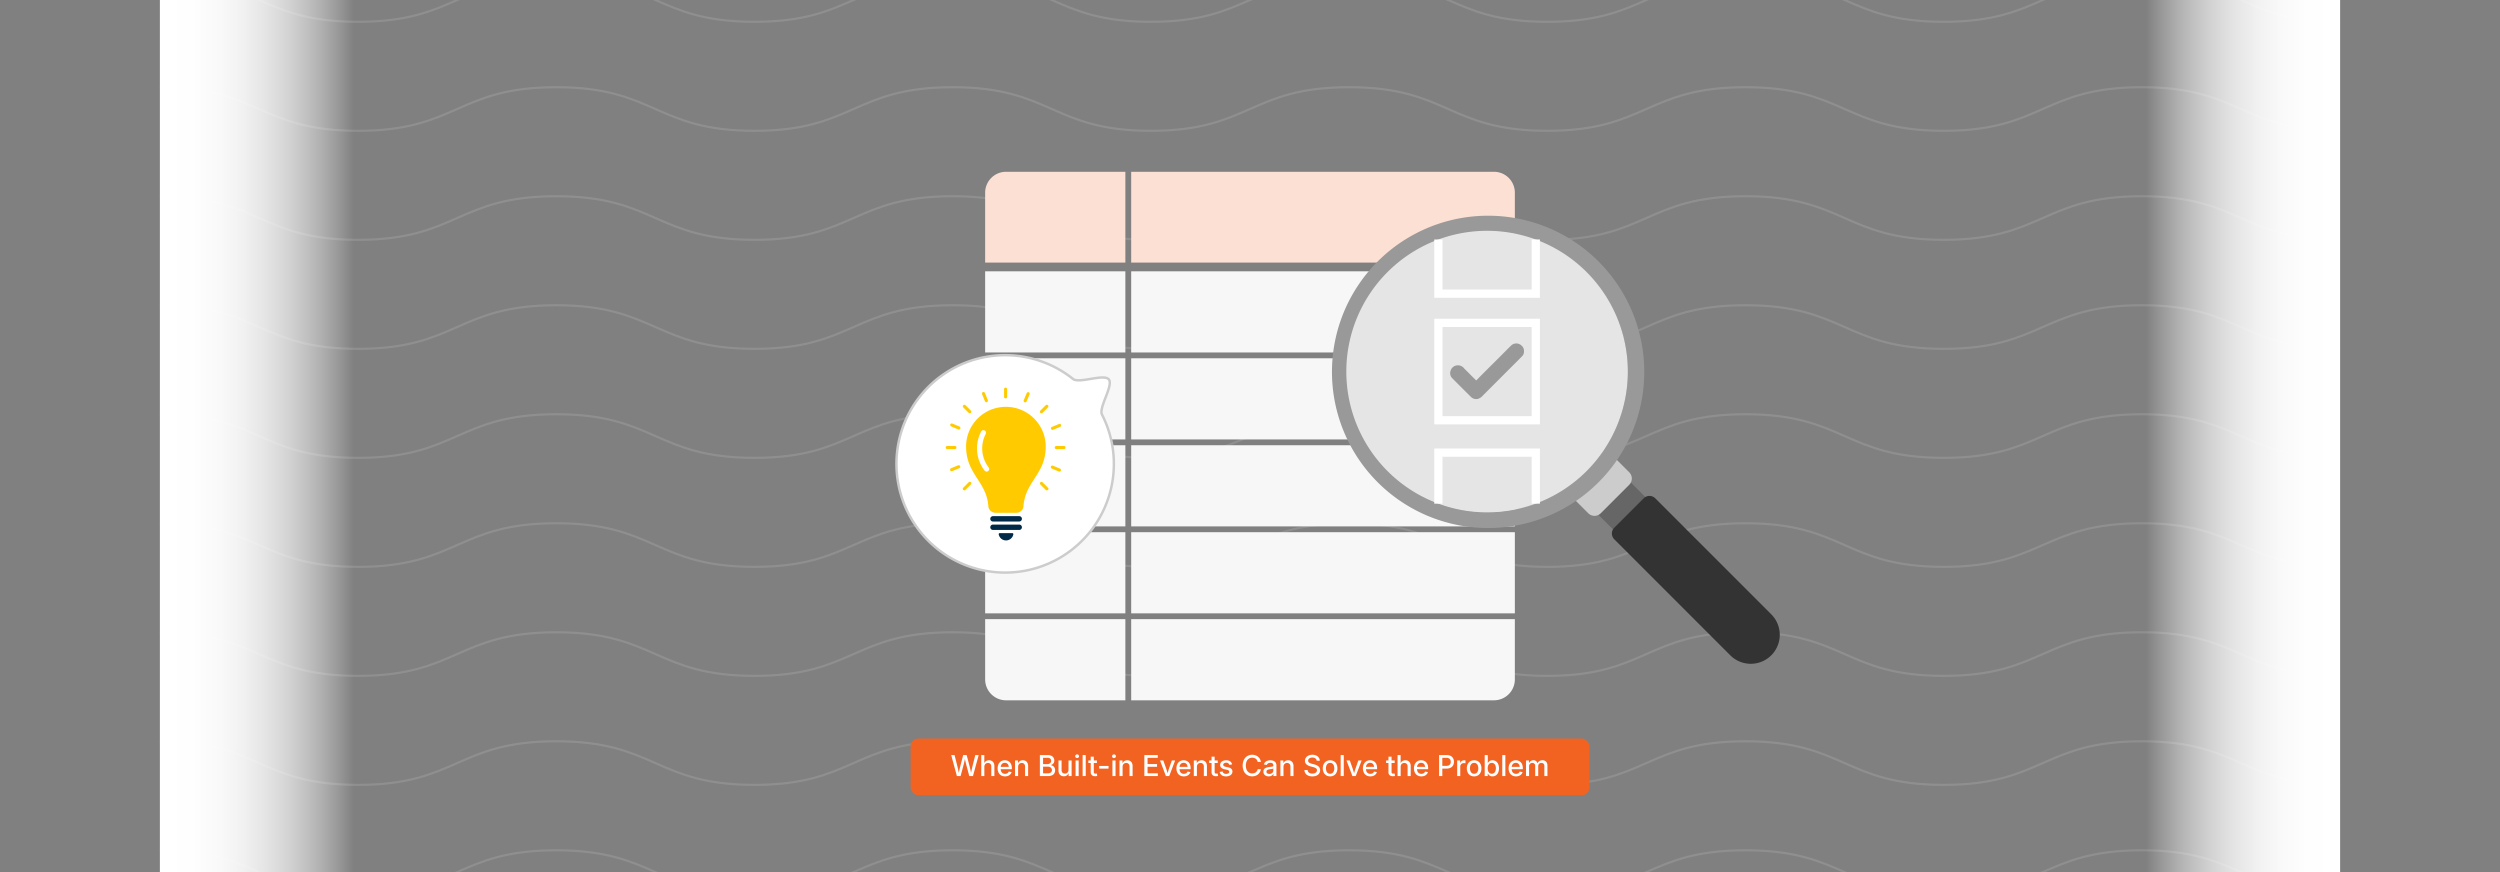
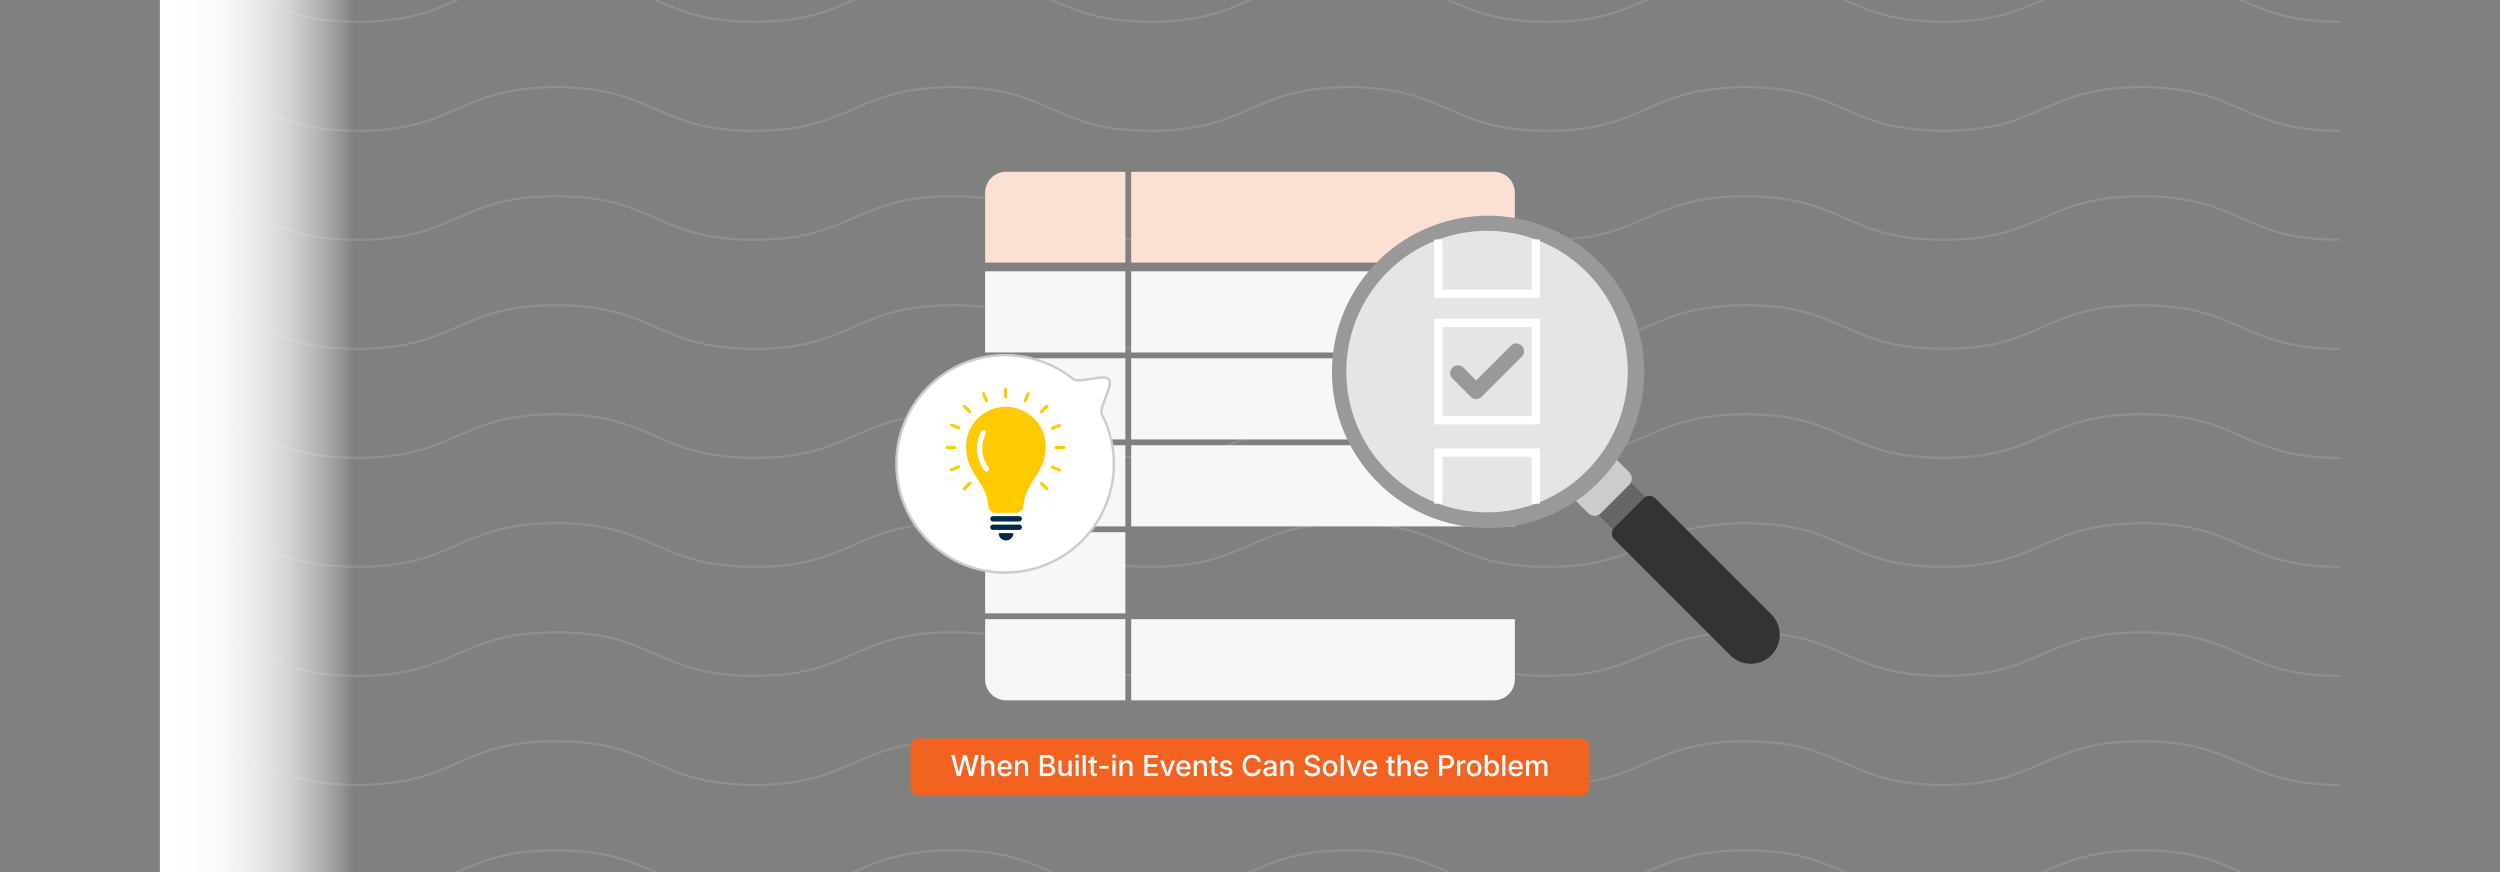
<svg xmlns="http://www.w3.org/2000/svg" xmlns:xlink="http://www.w3.org/1999/xlink" id="Layer_1" data-name="Layer 1" viewBox="0 0 860 300">
  <rect x="0" y="0" width="860" height="300" fill="#808080" stroke="none" />
  <defs>
    <linearGradient id="linear-gradient" x1="55" y1="150" x2="121.814" y2="150" gradientUnits="userSpaceOnUse">
      <stop offset="0" stop-color="#fff" />
      <stop offset="0.177" stop-color="#fff" stop-opacity="0.988" />
      <stop offset="0.31" stop-color="#fff" stop-opacity="0.951" />
      <stop offset="0.427" stop-color="#fff" stop-opacity="0.888" />
      <stop offset="0.536" stop-color="#fff" stop-opacity="0.798" />
      <stop offset="0.639" stop-color="#fff" stop-opacity="0.683" />
      <stop offset="0.738" stop-color="#fff" stop-opacity="0.541" />
      <stop offset="0.834" stop-color="#fff" stop-opacity="0.373" />
      <stop offset="0.924" stop-color="#fff" stop-opacity="0.184" />
      <stop offset="1" stop-color="#fff" stop-opacity="0" />
    </linearGradient>
    <linearGradient id="linear-gradient-2" x1="3905.277" y1="-325.819" x2="3972.09" y2="-325.819" gradientTransform="translate(-3167.09 475.819)" xlink:href="#linear-gradient" />
  </defs>
  <g opacity="0.2">
    <path d="M55-7.5c34.088,0,34.088,15,68.177,15,34.09,0,34.09-15,68.18-15s34.091,15,68.181,15,34.09-15,68.179-15,34.091,15,68.182,15,34.091-15,68.181-15,34.089,15,68.179,15c34.091,0,34.091-15,68.182-15s34.092,15,68.184,15c34.094,0,34.094-15,68.187-15S770.907,7.5,805,7.5" fill="none" stroke="#ccc" stroke-miterlimit="10" stroke-width="0.75" />
    <path d="M55,30c34.088,0,34.088,15,68.177,15,34.09,0,34.09-15,68.18-15s34.091,15,68.181,15,34.09-15,68.179-15S361.809,45,395.9,45s34.091-15,68.181-15S498.171,45,532.26,45c34.091,0,34.091-15,68.182-15s34.092,15,68.184,15c34.094,0,34.094-15,68.187-15S770.907,45,805,45" fill="none" stroke="#ccc" stroke-miterlimit="10" stroke-width="0.75" />
    <path d="M55,67.5c34.088,0,34.088,15,68.177,15,34.09,0,34.09-15,68.18-15s34.091,15,68.181,15,34.09-15,68.179-15,34.091,15,68.182,15,34.091-15,68.181-15,34.089,15,68.179,15c34.091,0,34.091-15,68.182-15s34.092,15,68.184,15c34.094,0,34.094-15,68.187-15s34.094,15,68.187,15" fill="none" stroke="#ccc" stroke-miterlimit="10" stroke-width="0.75" />
    <path d="M55,105c34.088,0,34.088,15,68.177,15,34.09,0,34.09-15,68.18-15s34.091,15,68.181,15,34.09-15,68.179-15,34.091,15,68.182,15,34.091-15,68.181-15,34.089,15,68.179,15c34.091,0,34.091-15,68.182-15s34.092,15,68.184,15c34.094,0,34.094-15,68.187-15S770.907,120,805,120" fill="none" stroke="#ccc" stroke-miterlimit="10" stroke-width="0.75" />
    <path d="M55,142.5c34.088,0,34.088,15,68.177,15,34.09,0,34.09-15,68.18-15s34.091,15,68.181,15,34.09-15,68.179-15,34.091,15,68.182,15,34.091-15,68.181-15,34.089,15,68.179,15c34.091,0,34.091-15,68.182-15s34.092,15,68.184,15c34.094,0,34.094-15,68.187-15s34.094,15,68.187,15" fill="none" stroke="#ccc" stroke-miterlimit="10" stroke-width="0.75" />
    <path d="M55,180c34.088,0,34.088,15,68.177,15,34.09,0,34.09-15,68.18-15s34.091,15,68.181,15,34.09-15,68.179-15,34.091,15,68.182,15,34.091-15,68.181-15,34.089,15,68.179,15c34.091,0,34.091-15,68.182-15s34.092,15,68.184,15c34.094,0,34.094-15,68.187-15S770.907,195,805,195" fill="none" stroke="#ccc" stroke-miterlimit="10" stroke-width="0.75" />
    <path d="M55,217.5c34.088,0,34.088,15,68.177,15,34.09,0,34.09-15,68.18-15s34.091,15,68.181,15,34.09-15,68.179-15,34.091,15,68.182,15,34.091-15,68.181-15,34.089,15,68.179,15c34.091,0,34.091-15,68.182-15s34.092,15,68.184,15c34.094,0,34.094-15,68.187-15s34.094,15,68.187,15" fill="none" stroke="#ccc" stroke-miterlimit="10" stroke-width="0.75" />
    <path d="M55,255c34.088,0,34.088,15,68.177,15,34.09,0,34.09-15,68.18-15s34.091,15,68.181,15,34.09-15,68.179-15,34.091,15,68.182,15,34.091-15,68.181-15,34.089,15,68.179,15c34.091,0,34.091-15,68.182-15s34.092,15,68.184,15c34.094,0,34.094-15,68.187-15S770.907,270,805,270" fill="none" stroke="#ccc" stroke-miterlimit="10" stroke-width="0.75" />
    <path d="M55,292.5c34.088,0,34.088,15,68.177,15,34.09,0,34.09-15,68.18-15s34.091,15,68.181,15,34.09-15,68.179-15,34.091,15,68.182,15,34.091-15,68.181-15,34.089,15,68.179,15c34.091,0,34.091-15,68.182-15s34.092,15,68.184,15c34.094,0,34.094-15,68.187-15s34.094,15,68.187,15" fill="none" stroke="#ccc" stroke-miterlimit="10" stroke-width="0.75" />
  </g>
  <rect x="55" width="66.814" height="300" fill="url(#linear-gradient)" />
-   <rect x="738.186" width="66.814" height="300" transform="translate(1543.186 300) rotate(180)" fill="url(#linear-gradient-2)" />
  <rect x="313.248" y="254.06" width="233.504" height="19.488" rx="2.633" fill="#f26322" />
  <path d="M329.168,266.962l-1.958-7.223h1.159l1.042,4.149q.097.388.182.793t.163.816c.052.274.102.55.15.824H329.74c.055-.274.109-.55.163-.824s.11-.547.17-.816.122-.534.186-.793l1.076-4.149h1.202l1.071,4.149q.102.388.189.793t.172.816c.057.274.111.55.162.824h-.174c.052-.274.103-.55.155-.824s.106-.547.165-.816.118-.534.18-.793l1.042-4.149h1.164l-1.963,7.223h-1.27l-1.154-4.31q-.13-.498-.242-1.068t-.228-1.243h.252q-.116.649-.218,1.209t-.248,1.103l-1.148,4.31Z" fill="#fff" />
  <path d="M338.616,263.811v3.15h-1.062v-7.223h1.052v3.185h-.165a2.088,2.088,0,0,1,.688-1.054,1.771,1.771,0,0,1,1.091-.337,1.931,1.931,0,0,1,.962.232,1.622,1.622,0,0,1,.649.686,2.422,2.422,0,0,1,.235,1.123v3.388h-1.062V263.705a1.303,1.303,0,0,0-.303-.919,1.079,1.079,0,0,0-.832-.327,1.327,1.327,0,0,0-.644.155,1.095,1.095,0,0,0-.448.455A1.548,1.548,0,0,0,338.616,263.811Z" fill="#fff" />
  <path d="M345.742,267.073a2.601,2.601,0,0,1-1.367-.344,2.28,2.28,0,0,1-.88-.965,3.222,3.222,0,0,1-.308-1.449,3.272,3.272,0,0,1,.306-1.447,2.304,2.304,0,0,1,2.162-1.335,2.617,2.617,0,0,1,.918.16,2.15,2.15,0,0,1,.771.491,2.316,2.316,0,0,1,.531.844,3.423,3.423,0,0,1,.194,1.215v.358H343.75v-.795h3.772l-.485.257a2.222,2.222,0,0,0-.158-.865,1.277,1.277,0,0,0-.465-.584,1.308,1.308,0,0,0-.753-.209,1.334,1.334,0,0,0-.764.214,1.395,1.395,0,0,0-.487.566,1.806,1.806,0,0,0-.169.791v.519a2.086,2.086,0,0,0,.186.921,1.337,1.337,0,0,0,.528.584,1.546,1.546,0,0,0,.797.201,1.617,1.617,0,0,0,.553-.09,1.138,1.138,0,0,0,.422-.264,1.112,1.112,0,0,0,.262-.427l.999.184a1.822,1.822,0,0,1-.432.768,2.102,2.102,0,0,1-.773.517A2.786,2.786,0,0,1,345.742,267.073Z" fill="#fff" />
  <path d="M350.231,263.811v3.15h-1.062V261.61h1.018l.005,1.313h-.136a2.088,2.088,0,0,1,.688-1.054,1.771,1.771,0,0,1,1.091-.337,1.931,1.931,0,0,1,.962.232,1.608,1.608,0,0,1,.647.686,2.442,2.442,0,0,1,.233,1.123v3.388H352.62V263.705a1.303,1.303,0,0,0-.303-.919,1.079,1.079,0,0,0-.832-.327,1.327,1.327,0,0,0-.644.155,1.095,1.095,0,0,0-.448.455A1.548,1.548,0,0,0,350.231,263.811Z" fill="#fff" />
  <path d="M357.715,266.962v-7.223h2.671a2.879,2.879,0,0,1,1.275.25,1.776,1.776,0,0,1,.766.676,1.844,1.844,0,0,1,.257.97,1.603,1.603,0,0,1-.162.754,1.383,1.383,0,0,1-.439.499,1.978,1.978,0,0,1-.62.284v.058a1.6,1.6,0,0,1,.717.24,1.63,1.63,0,0,1,.564.596,1.847,1.847,0,0,1,.221.934,1.923,1.923,0,0,1-.267,1.008,1.794,1.794,0,0,1-.812.701,3.302,3.302,0,0,1-1.389.254Zm1.1-4.101h1.488a1.538,1.538,0,0,0,.666-.139,1.093,1.093,0,0,0,.461-.393,1.065,1.065,0,0,0,.167-.599.997.997,0,0,0-.318-.759,1.349,1.349,0,0,0-.952-.298h-1.513Zm0,3.16h1.576a1.718,1.718,0,0,0,1.122-.298.962.962,0,0,0,.351-.768,1.174,1.174,0,0,0-.172-.628,1.203,1.203,0,0,0-.492-.44,1.67,1.67,0,0,0-.766-.163h-1.619Z" fill="#fff" />
  <path d="M365.97,267.035a1.963,1.963,0,0,1-.964-.23,1.593,1.593,0,0,1-.652-.686,2.435,2.435,0,0,1-.235-1.125V261.61H365.18v3.253a1.311,1.311,0,0,0,.303.921,1.08,1.08,0,0,0,.836.33,1.301,1.301,0,0,0,.64-.155,1.119,1.119,0,0,0,.446-.458,1.53,1.53,0,0,0,.165-.739V261.61h1.062v5.352h-1.018l-.005-1.313h.136a2.078,2.078,0,0,1-.696,1.055A1.779,1.779,0,0,1,365.97,267.035Z" fill="#fff" />
  <path d="M370.532,260.771a.65.65,0,0,1-.47-.187.598.598,0,0,1-.194-.448.589.589,0,0,1,.194-.448.699.699,0,0,1,.94,0,.591.591,0,0,1,.194.448.6.6,0,0,1-.194.448A.651.651,0,0,1,370.532,260.771Zm-.533,6.19V261.61H371.06v5.352Z" fill="#fff" />
  <path d="M373.489,259.739v7.223h-1.062v-7.223Z" fill="#fff" />
  <path d="M377.337,261.61v.863H374.39V261.61Zm-2.133-1.313h1.062v5.226a.678.678,0,0,0,.131.461.578.578,0,0,0,.446.144,1.81,1.81,0,0,0,.228-.017c.09-.011.168-.021.232-.031l.15.853a2.248,2.248,0,0,1-.354.064,3.722,3.722,0,0,1-.373.019,1.609,1.609,0,0,1-1.127-.361,1.33,1.33,0,0,1-.396-1.035Z" fill="#fff" />
  <path d="M381.336,263.486v.916h-3.209v-.916Z" fill="#fff" />
  <path d="M383.213,260.771a.65.65,0,0,1-.47-.187.598.598,0,0,1-.194-.448.589.589,0,0,1,.194-.448.699.699,0,0,1,.94,0,.591.591,0,0,1,.194.448.6.6,0,0,1-.194.448A.651.651,0,0,1,383.213,260.771Zm-.533,6.19V261.61h1.062v5.352Z" fill="#fff" />
  <path d="M386.169,263.811v3.15h-1.062V261.61h1.018l.005,1.313h-.136a2.088,2.088,0,0,1,.688-1.054,1.771,1.771,0,0,1,1.091-.337,1.931,1.931,0,0,1,.962.232,1.608,1.608,0,0,1,.647.686,2.442,2.442,0,0,1,.232,1.123v3.388h-1.057V263.705a1.303,1.303,0,0,0-.303-.919,1.079,1.079,0,0,0-.832-.327,1.327,1.327,0,0,0-.644.155,1.095,1.095,0,0,0-.448.455A1.548,1.548,0,0,0,386.169,263.811Z" fill="#fff" />
  <path d="M393.654,266.962v-7.223h4.62v.95h-3.515v2.147h3.262v.94h-3.262v2.234h3.539v.95Z" fill="#fff" />
  <path d="M401.071,266.962l-2.026-5.352h1.139l1.062,3.02q.17.479.298.967t.259.962h-.301q.136-.475.262-.96.126-.483.291-.969l1.057-3.02h1.129l-2.026,5.352Z" fill="#fff" />
  <path d="M407.246,267.073a2.601,2.601,0,0,1-1.367-.344,2.28,2.28,0,0,1-.88-.965,3.222,3.222,0,0,1-.308-1.449,3.272,3.272,0,0,1,.306-1.447,2.304,2.304,0,0,1,2.162-1.335,2.617,2.617,0,0,1,.918.16,2.148,2.148,0,0,1,.77.491,2.315,2.315,0,0,1,.531.844,3.423,3.423,0,0,1,.194,1.215v.358h-4.319v-.795h3.772l-.485.257a2.222,2.222,0,0,0-.158-.865,1.278,1.278,0,0,0-.465-.584,1.308,1.308,0,0,0-.753-.209,1.334,1.334,0,0,0-.764.214,1.395,1.395,0,0,0-.487.566,1.806,1.806,0,0,0-.169.791v.519a2.086,2.086,0,0,0,.186.921,1.337,1.337,0,0,0,.528.584,1.546,1.546,0,0,0,.797.201,1.617,1.617,0,0,0,.553-.09,1.139,1.139,0,0,0,.422-.264,1.112,1.112,0,0,0,.262-.427l.999.184a1.822,1.822,0,0,1-.432.768,2.102,2.102,0,0,1-.773.517A2.786,2.786,0,0,1,407.246,267.073Z" fill="#fff" />
  <path d="M411.735,263.811v3.15h-1.062V261.61h1.018l.005,1.313h-.136a2.088,2.088,0,0,1,.688-1.054,1.771,1.771,0,0,1,1.091-.337,1.931,1.931,0,0,1,.962.232,1.608,1.608,0,0,1,.647.686,2.442,2.442,0,0,1,.233,1.123v3.388h-1.057V263.705a1.303,1.303,0,0,0-.303-.919,1.079,1.079,0,0,0-.832-.327,1.327,1.327,0,0,0-.644.155,1.095,1.095,0,0,0-.448.455A1.548,1.548,0,0,0,411.735,263.811Z" fill="#fff" />
  <path d="M418.91,261.61v.863h-2.947V261.61Zm-2.133-1.313h1.062v5.226a.678.678,0,0,0,.131.461.578.578,0,0,0,.446.144,1.811,1.811,0,0,0,.228-.017c.09-.011.168-.021.232-.031l.15.853a2.25,2.25,0,0,1-.354.064,3.723,3.723,0,0,1-.373.019,1.609,1.609,0,0,1-1.127-.361,1.33,1.33,0,0,1-.396-1.035Z" fill="#fff" />
  <path d="M421.76,267.078a2.954,2.954,0,0,1-1.052-.174,1.807,1.807,0,0,1-.751-.517,1.73,1.73,0,0,1-.378-.836l1.008-.165a1,1,0,0,0,.395.628,1.34,1.34,0,0,0,.778.206,1.385,1.385,0,0,0,.81-.211.615.615,0,0,0,.3-.512.543.543,0,0,0-.191-.429,1.276,1.276,0,0,0-.564-.25l-.902-.198a2.243,2.243,0,0,1-1.115-.541,1.294,1.294,0,0,1-.369-.952,1.375,1.375,0,0,1,.264-.839,1.724,1.724,0,0,1,.73-.558,2.721,2.721,0,0,1,1.071-.198,2.614,2.614,0,0,1,1.011.177,1.703,1.703,0,0,1,.684.497,1.755,1.755,0,0,1,.352.746l-.965.165a1.02,1.02,0,0,0-.335-.528,1.084,1.084,0,0,0-.732-.223,1.255,1.255,0,0,0-.73.198.598.598,0,0,0-.289.509.533.533,0,0,0,.199.432,1.505,1.505,0,0,0,.621.262l.868.194a2.263,2.263,0,0,1,1.117.528,1.249,1.249,0,0,1,.361.926,1.406,1.406,0,0,1-.281.865,1.843,1.843,0,0,1-.775.586A2.882,2.882,0,0,1,421.76,267.078Z" fill="#fff" />
  <path d="M430.752,267.063a3.188,3.188,0,0,1-1.691-.45,3.101,3.101,0,0,1-1.164-1.282,4.84,4.84,0,0,1,.002-3.958,3.111,3.111,0,0,1,1.166-1.284,3.18,3.18,0,0,1,1.687-.451,3.408,3.408,0,0,1,1.08.167,2.882,2.882,0,0,1,.902.485,2.7,2.7,0,0,1,.659.772,3.003,3.003,0,0,1,.353,1.033h-1.109a1.854,1.854,0,0,0-.243-.623,1.685,1.685,0,0,0-.419-.456,1.841,1.841,0,0,0-.558-.281,2.241,2.241,0,0,0-.657-.095,2.059,2.059,0,0,0-1.137.32,2.139,2.139,0,0,0-.778.926,3.959,3.959,0,0,0,.002,2.938,2.117,2.117,0,0,0,.78.921,2.068,2.068,0,0,0,1.132.315,2.192,2.192,0,0,0,.652-.095,1.811,1.811,0,0,0,.558-.278,1.685,1.685,0,0,0,.422-.456,1.869,1.869,0,0,0,.245-.62h1.109a2.834,2.834,0,0,1-.339.991,2.885,2.885,0,0,1-.649.778,2.822,2.822,0,0,1-.901.506A3.347,3.347,0,0,1,430.752,267.063Z" fill="#fff" />
  <path d="M436.433,267.073a2.215,2.215,0,0,1-.926-.186,1.507,1.507,0,0,1-.651-.55,1.582,1.582,0,0,1-.24-.892,1.429,1.429,0,0,1,.177-.749,1.295,1.295,0,0,1,.473-.463,2.453,2.453,0,0,1,.667-.257,6.231,6.231,0,0,1,.759-.131q.479-.059.772-.098a1.175,1.175,0,0,0,.432-.121.292.292,0,0,0,.139-.271v-.029a.998.998,0,0,0-.117-.501.762.762,0,0,0-.349-.317,1.305,1.305,0,0,0-.572-.112,1.498,1.498,0,0,0-.596.109,1.188,1.188,0,0,0-.41.281.999.999,0,0,0-.221.366l-1.003-.199a1.821,1.821,0,0,1,.478-.802,2.06,2.06,0,0,1,.778-.466,2.991,2.991,0,0,1,.964-.152,3.206,3.206,0,0,1,.729.087,2.085,2.085,0,0,1,.684.296,1.509,1.509,0,0,1,.502.567,1.919,1.919,0,0,1,.189.901v3.577h-1.028v-.736h-.043a1.535,1.535,0,0,1-.311.402,1.611,1.611,0,0,1-.518.319A2.036,2.036,0,0,1,436.433,267.073Zm.233-.848a1.513,1.513,0,0,0,.746-.17,1.193,1.193,0,0,0,.466-.446,1.16,1.16,0,0,0,.16-.591v-.674a.513.513,0,0,1-.209.097c-.103.029-.222.056-.353.08s-.264.045-.393.063-.243.032-.34.046a2.599,2.599,0,0,0-.54.128.939.939,0,0,0-.397.257.645.645,0,0,0-.148.443.674.674,0,0,0,.129.422.776.776,0,0,0,.356.257A1.444,1.444,0,0,0,436.666,266.226Z" fill="#fff" />
  <path d="M441.518,263.811v3.15h-1.062V261.61h1.018l.005,1.313h-.136a2.086,2.086,0,0,1,.688-1.054,1.771,1.771,0,0,1,1.091-.337,1.93,1.93,0,0,1,.962.232,1.605,1.605,0,0,1,.647.686,2.442,2.442,0,0,1,.233,1.123v3.388h-1.057V263.705a1.301,1.301,0,0,0-.303-.919,1.079,1.079,0,0,0-.831-.327,1.334,1.334,0,0,0-.645.155,1.101,1.101,0,0,0-.448.455A1.548,1.548,0,0,0,441.518,263.811Z" fill="#fff" />
  <path d="M451.445,267.078a3.533,3.533,0,0,1-1.423-.264,2.142,2.142,0,0,1-.94-.759,2.209,2.209,0,0,1-.366-1.173h1.101a1.216,1.216,0,0,0,.247.684,1.347,1.347,0,0,0,.577.417,2.382,2.382,0,0,0,1.626-.005,1.351,1.351,0,0,0,.567-.407.96.96,0,0,0,.206-.611.759.759,0,0,0-.172-.511,1.33,1.33,0,0,0-.48-.34,4.572,4.572,0,0,0-.72-.245l-.838-.218a3.292,3.292,0,0,1-1.428-.713,1.584,1.584,0,0,1-.497-1.212,1.848,1.848,0,0,1,.332-1.095,2.179,2.179,0,0,1,.911-.73,3.194,3.194,0,0,1,1.316-.26,3.098,3.098,0,0,1,1.318.264,2.16,2.16,0,0,1,.887.728,1.942,1.942,0,0,1,.34,1.069h-1.071a1.072,1.072,0,0,0-.456-.814,1.738,1.738,0,0,0-1.037-.291,1.934,1.934,0,0,0-.761.138,1.2,1.2,0,0,0-.505.381.906.906,0,0,0-.179.553.752.752,0,0,0,.193.533,1.41,1.41,0,0,0,.497.334,5.107,5.107,0,0,0,.628.214l.718.184a5.648,5.648,0,0,1,.761.252,2.808,2.808,0,0,1,.674.394,1.777,1.777,0,0,1,.477.576,1.718,1.718,0,0,1,.177.805,1.947,1.947,0,0,1-.317,1.101,2.098,2.098,0,0,1-.919.751A3.477,3.477,0,0,1,451.445,267.078Z" fill="#fff" />
  <path d="M457.553,267.073a2.482,2.482,0,0,1-1.321-.346,2.346,2.346,0,0,1-.877-.97,3.178,3.178,0,0,1-.312-1.447,3.217,3.217,0,0,1,.312-1.459,2.334,2.334,0,0,1,.877-.972,2.7,2.7,0,0,1,2.647,0,2.333,2.333,0,0,1,.877.972,3.23,3.23,0,0,1,.312,1.459,3.19,3.19,0,0,1-.312,1.447,2.346,2.346,0,0,1-.877.97A2.492,2.492,0,0,1,457.553,267.073Zm0-.896a1.266,1.266,0,0,0,.802-.25,1.487,1.487,0,0,0,.482-.673,2.884,2.884,0,0,0,0-1.895,1.505,1.505,0,0,0-.482-.677,1.261,1.261,0,0,0-.802-.252,1.244,1.244,0,0,0-.798.252,1.532,1.532,0,0,0-.477.677,2.885,2.885,0,0,0,0,1.895,1.514,1.514,0,0,0,.477.673A1.248,1.248,0,0,0,457.553,266.177Z" fill="#fff" />
  <path d="M462.25,259.739v7.223h-1.062v-7.223Z" fill="#fff" />
  <path d="M465.222,266.962l-2.025-5.352h1.139l1.062,3.02q.17.479.298.967t.26.962h-.301q.136-.475.262-.96.126-.483.291-.969l1.057-3.02h1.13l-2.026,5.352Z" fill="#fff" />
  <path d="M471.397,267.073a2.601,2.601,0,0,1-1.367-.344,2.276,2.276,0,0,1-.88-.965,3.222,3.222,0,0,1-.308-1.449,3.278,3.278,0,0,1,.305-1.447,2.305,2.305,0,0,1,2.162-1.335,2.617,2.617,0,0,1,.919.16,2.148,2.148,0,0,1,.77.491,2.33,2.33,0,0,1,.531.844,3.435,3.435,0,0,1,.193,1.215v.358h-4.318v-.795h3.77l-.484.257a2.231,2.231,0,0,0-.157-.865,1.285,1.285,0,0,0-.466-.584,1.308,1.308,0,0,0-.754-.209,1.336,1.336,0,0,0-.764.214,1.392,1.392,0,0,0-.486.566,1.806,1.806,0,0,0-.17.791v.519a2.092,2.092,0,0,0,.187.921,1.337,1.337,0,0,0,.528.584,1.544,1.544,0,0,0,.798.201,1.61,1.61,0,0,0,.552-.09,1.131,1.131,0,0,0,.422-.264,1.106,1.106,0,0,0,.262-.427l.999.184a1.823,1.823,0,0,1-.432.768,2.108,2.108,0,0,1-.773.517A2.785,2.785,0,0,1,471.397,267.073Z" fill="#fff" />
  <path d="M479.764,261.61v.863h-2.947V261.61Zm-2.133-1.313h1.062v5.226a.68.68,0,0,0,.131.461.581.581,0,0,0,.446.144,1.792,1.792,0,0,0,.228-.017c.091-.011.168-.021.233-.031l.149.853a2.235,2.235,0,0,1-.353.064,3.715,3.715,0,0,1-.373.019,1.608,1.608,0,0,1-1.127-.361,1.33,1.33,0,0,1-.396-1.035Z" fill="#fff" />
  <path d="M481.829,263.811v3.15h-1.062v-7.223h1.052v3.185h-.165a2.085,2.085,0,0,1,.689-1.054,1.771,1.771,0,0,1,1.091-.337,1.93,1.93,0,0,1,.962.232,1.616,1.616,0,0,1,.649.686,2.417,2.417,0,0,1,.235,1.123v3.388h-1.062V263.705a1.3,1.3,0,0,0-.303-.919,1.079,1.079,0,0,0-.831-.327,1.334,1.334,0,0,0-.645.155,1.101,1.101,0,0,0-.448.455A1.548,1.548,0,0,0,481.829,263.811Z" fill="#fff" />
  <path d="M488.955,267.073a2.601,2.601,0,0,1-1.367-.344,2.277,2.277,0,0,1-.88-.965,3.222,3.222,0,0,1-.308-1.449,3.279,3.279,0,0,1,.305-1.447,2.306,2.306,0,0,1,2.162-1.335,2.617,2.617,0,0,1,.919.16,2.148,2.148,0,0,1,.77.491,2.33,2.33,0,0,1,.531.844,3.435,3.435,0,0,1,.193,1.215v.358h-4.318v-.795h3.771l-.484.257a2.231,2.231,0,0,0-.157-.865,1.285,1.285,0,0,0-.466-.584,1.308,1.308,0,0,0-.754-.209,1.336,1.336,0,0,0-.764.214,1.393,1.393,0,0,0-.486.566,1.806,1.806,0,0,0-.17.791v.519a2.092,2.092,0,0,0,.187.921,1.337,1.337,0,0,0,.528.584,1.544,1.544,0,0,0,.798.201,1.61,1.61,0,0,0,.552-.09,1.131,1.131,0,0,0,.422-.264,1.106,1.106,0,0,0,.262-.427l.999.184a1.822,1.822,0,0,1-.432.768,2.108,2.108,0,0,1-.773.517A2.784,2.784,0,0,1,488.955,267.073Z" fill="#fff" />
  <path d="M495.048,266.962v-7.223h2.608a2.882,2.882,0,0,1,1.381.301,2.014,2.014,0,0,1,.842.826,2.66,2.66,0,0,1-.003,2.394,2.043,2.043,0,0,1-.846.829,2.886,2.886,0,0,1-1.389.303h-1.837v-.94h1.75a1.8,1.8,0,0,0,.851-.177,1.131,1.131,0,0,0,.492-.492,1.574,1.574,0,0,0,.159-.722,1.549,1.549,0,0,0-.159-.718,1.121,1.121,0,0,0-.495-.484,1.834,1.834,0,0,0-.853-.175h-1.397v6.277Z" fill="#fff" />
  <path d="M501.268,266.962V261.61H502.29v.858h.049a1.33,1.33,0,0,1,.507-.684,1.426,1.426,0,0,1,.836-.247c.071,0,.147.002.231.007s.15.011.206.018v1.003c-.039-.01-.112-.02-.221-.034a2.893,2.893,0,0,0-.337-.019,1.326,1.326,0,0,0-.631.15,1.11,1.11,0,0,0-.44.425,1.251,1.251,0,0,0-.16.642v3.233Z" fill="#fff" />
  <path d="M507.099,267.073a2.482,2.482,0,0,1-1.321-.346,2.346,2.346,0,0,1-.877-.97,3.178,3.178,0,0,1-.312-1.447,3.217,3.217,0,0,1,.312-1.459,2.334,2.334,0,0,1,.877-.972,2.7,2.7,0,0,1,2.647,0,2.333,2.333,0,0,1,.877.972,3.23,3.23,0,0,1,.312,1.459,3.19,3.19,0,0,1-.312,1.447,2.346,2.346,0,0,1-.877.97A2.492,2.492,0,0,1,507.099,267.073Zm0-.896a1.266,1.266,0,0,0,.802-.25,1.487,1.487,0,0,0,.482-.673,2.884,2.884,0,0,0,0-1.895,1.505,1.505,0,0,0-.482-.677,1.261,1.261,0,0,0-.802-.252,1.244,1.244,0,0,0-.798.252,1.532,1.532,0,0,0-.477.677,2.885,2.885,0,0,0,0,1.895,1.514,1.514,0,0,0,.477.673A1.248,1.248,0,0,0,507.099,266.177Z" fill="#fff" />
  <path d="M513.405,267.068a1.713,1.713,0,0,1-.764-.152,1.621,1.621,0,0,1-.499-.368,2.288,2.288,0,0,1-.303-.42h-.073v.834h-1.032v-7.223h1.062v2.72h.049a2.275,2.275,0,0,1,.295-.407,1.605,1.605,0,0,1,.495-.366,1.719,1.719,0,0,1,.77-.152,2.077,2.077,0,0,1,1.166.332,2.248,2.248,0,0,1,.797.95,3.925,3.925,0,0,1,.003,2.959,2.257,2.257,0,0,1-.795.957A2.059,2.059,0,0,1,513.405,267.068Zm-.228-.901a1.216,1.216,0,0,0,.766-.242,1.487,1.487,0,0,0,.477-.667,2.683,2.683,0,0,0,.162-.967,2.646,2.646,0,0,0-.162-.965,1.467,1.467,0,0,0-.476-.654,1.231,1.231,0,0,0-.768-.237,1.262,1.262,0,0,0-.771.232,1.432,1.432,0,0,0-.477.647,3.006,3.006,0,0,0,.003,1.956,1.458,1.458,0,0,0,.482.659A1.239,1.239,0,0,0,513.178,266.167Z" fill="#fff" />
  <path d="M517.841,259.739v7.223h-1.062v-7.223Z" fill="#fff" />
  <path d="M521.516,267.073a2.601,2.601,0,0,1-1.367-.344,2.276,2.276,0,0,1-.88-.965,3.222,3.222,0,0,1-.308-1.449,3.279,3.279,0,0,1,.305-1.447,2.306,2.306,0,0,1,2.162-1.335,2.618,2.618,0,0,1,.919.16,2.149,2.149,0,0,1,.77.491,2.329,2.329,0,0,1,.531.844,3.435,3.435,0,0,1,.193,1.215v.358h-4.318v-.795h3.77l-.484.257a2.231,2.231,0,0,0-.157-.865,1.284,1.284,0,0,0-.466-.584,1.307,1.307,0,0,0-.754-.209,1.337,1.337,0,0,0-.764.214,1.393,1.393,0,0,0-.486.566,1.806,1.806,0,0,0-.17.791v.519a2.093,2.093,0,0,0,.186.921,1.337,1.337,0,0,0,.528.584,1.545,1.545,0,0,0,.798.201,1.609,1.609,0,0,0,.552-.09,1.13,1.13,0,0,0,.422-.264,1.106,1.106,0,0,0,.262-.427l.999.184a1.822,1.822,0,0,1-.432.768,2.107,2.107,0,0,1-.773.517A2.785,2.785,0,0,1,521.516,267.073Z" fill="#fff" />
  <path d="M524.942,266.962V261.61h1.013l.019,1.217h-.082a1.897,1.897,0,0,1,.363-.734,1.575,1.575,0,0,1,.567-.434,1.647,1.647,0,0,1,.679-.145,1.341,1.341,0,0,1,.965.361,1.786,1.786,0,0,1,.499.981h-.141a1.767,1.767,0,0,1,.363-.723,1.712,1.712,0,0,1,.623-.46,1.961,1.961,0,0,1,.793-.16,1.812,1.812,0,0,1,.865.208,1.526,1.526,0,0,1,.618.621,2.106,2.106,0,0,1,.228,1.027v3.592h-1.057v-3.485a.953.953,0,0,0-.304-.79,1.117,1.117,0,0,0-.72-.242,1.144,1.144,0,0,0-.579.141.954.954,0,0,0-.376.391,1.22,1.22,0,0,0-.131.574v3.412h-1.042v-3.558a.914.914,0,0,0-.278-.698,1,1,0,0,0-.715-.262,1.141,1.141,0,0,0-.551.138,1.047,1.047,0,0,0-.407.407,1.34,1.34,0,0,0-.152.667v3.306Z" fill="#fff" />
  <rect x="338.891" y="123.249" width="48.236" height="27.915" fill="#f7f7f7" />
  <path d="M387.128,59.092H346.084a7.193,7.193,0,0,0-7.193,7.193V90.334h48.236Z" fill="#fce0d3" />
  <rect x="389.128" y="93.334" width="131.981" height="27.915" fill="#f7f7f7" />
  <path d="M521.109,90.334V66.285a7.193,7.193,0,0,0-7.193-7.193H389.128V90.334Z" fill="#fce0d3" />
  <rect x="338.891" y="153.164" width="48.236" height="27.915" fill="#f7f7f7" />
  <rect x="338.891" y="93.334" width="48.236" height="27.915" fill="#f7f7f7" />
  <rect x="389.128" y="153.164" width="131.981" height="27.915" fill="#f7f7f7" />
  <rect x="389.128" y="123.249" width="131.981" height="27.915" fill="#f7f7f7" />
  <rect x="338.891" y="183.079" width="48.236" height="27.915" fill="#f7f7f7" />
-   <rect x="389.128" y="183.079" width="131.981" height="27.915" fill="#f7f7f7" />
  <path d="M389.128,240.908H513.916a7.193,7.193,0,0,0,7.193-7.193V212.993H389.128Z" fill="#f7f7f7" />
  <path d="M338.891,212.993v20.722a7.193,7.193,0,0,0,7.193,7.193h41.044V212.993Z" fill="#f7f7f7" />
  <rect x="551.211" y="168.832" width="15.738" height="12.711" transform="translate(39.874 446.641) rotate(-45)" fill="#666" />
  <path d="M542.018,163.039h19.936a0,0,0,0,1,0,0v7.06a3.048,3.048,0,0,1-3.048,3.048H545.066a3.048,3.048,0,0,1-3.048-3.048v-7.06a0,0,0,0,1,0,0Z" transform="translate(42.813 439.546) rotate(-45)" fill="#ccc" />
  <path d="M549.847,165.955a53.716,53.716,0,1,1,11.835-17.823A53.54,53.54,0,0,1,549.847,165.955ZM477.65,93.758a48.226,48.226,0,1,0,34.101-14.125A47.911,47.911,0,0,0,477.65,93.758Z" fill="#999" />
  <path d="M577.698,166.337h14.287a2.824,2.824,0,0,1,2.824,2.824v56.433a9.968,9.968,0,0,1-9.968,9.968h0a9.968,9.968,0,0,1-9.968-9.968V169.161a2.824,2.824,0,0,1,2.824-2.824Z" transform="translate(29.204 472.402) rotate(-45)" fill="#333" />
  <path d="M545.796,162.06a48.422,48.422,0,1,1,0-68.478A48.423,48.423,0,0,1,545.796,162.06Z" fill="#e5e5e5" />
  <rect x="494.805" y="111.068" width="33.504" height="33.504" fill="none" stroke="#fff" stroke-miterlimit="10" stroke-width="2.838" />
  <polyline points="528.306 82.381 528.306 86.981 528.306 101.025 494.802 101.025 494.802 84.872 494.802 82.392" fill="none" stroke="#fff" stroke-miterlimit="10" stroke-width="2.838" />
  <polyline points="494.806 173.261 494.806 155.709 528.31 155.709 528.31 173.261" fill="none" stroke="#fff" stroke-miterlimit="10" stroke-width="2.838" />
  <path d="M524.247,120.623a2.285,2.285,0,0,0-.826-1.723l-.05-.05-.062-.054,0,0-.056-.051-.004-.003a.519.519,0,0,0-.257-.184l-.003-.001a2.546,2.546,0,0,0-3.136.282c-.729.705-1.443,1.427-2.159,2.146q-1.141,1.146-2.275,2.299a.203.203,0,0,0,.096.032.202.202,0,0,1-.096-.032.037.037,0,0,0-.025.024,1.133,1.133,0,0,0-.107.085q-2.592,2.586-5.181,5.173c-.754.755-1.5,1.518-2.25,2.277l-.098,0c-.086-.095-.168-.193-.259-.283-.621-.615-1.25-1.222-1.863-1.845-.379-.386-.74-.789-1.149-1.145a.042.042,0,0,0-.03-.035,6.402,6.402,0,0,0-.692-.687.04.04,0,0,0-.027-.025,2.673,2.673,0,0,0-2.524-1.133,2.551,2.551,0,0,0-2.195,1.785,2.492,2.492,0,0,0,.64,2.724c2.114,2.124,4.227,4.248,6.362,6.351a2.496,2.496,0,0,0,2.564.604,3.541,3.541,0,0,0,1.508-1.082q5.532-5.537,11.066-11.07c.821-.822,1.65-1.636,2.453-2.475a2.175,2.175,0,0,0,.636-1.628Zm-8.52,2.561a.493.493,0,0,1-.13.113A.493.493,0,0,0,515.727,123.184Z" fill="#999" />
  <path d="M381.412,170.905a37.394,37.394,0,1,1-12.281-40.533c2.099,1.681,10.636-1.914,12.306.146,1.657,2.045-3.551,9.743-2.36,12.079A37.309,37.309,0,0,1,381.412,170.905Z" fill="#fff" stroke="#ccc" stroke-miterlimit="10" stroke-width="0.853" />
  <path d="M345.93,137.059a.535.535,0,0,1-.535-.535v-2.641a.535.535,0,0,1,1.07,0v2.641A.535.535,0,0,1,345.93,137.059Z" fill="#ffcb00" />
  <path d="M358.256,142.165a.535.535,0,0,1-.378-.913l1.868-1.868a.535.535,0,0,1,.756.756l-1.868,1.868A.533.533,0,0,1,358.256,142.165Z" fill="#ffcb00" />
  <path d="M331.736,168.685a.535.535,0,0,1-.378-.913l1.868-1.868a.535.535,0,1,1,.756.756l-1.868,1.867A.533.533,0,0,1,331.736,168.685Z" fill="#ffcb00" />
  <path d="M366.003,154.491H363.362a.535.535,0,1,1,0-1.07h2.641a.535.535,0,1,1,0,1.07Z" fill="#ffcb00" />
  <path d="M328.498,154.491h-2.641a.535.535,0,1,1,0-1.07h2.641a.535.535,0,0,1,0,1.07Z" fill="#ffcb00" />
  <path d="M360.124,168.685a.533.533,0,0,1-.378-.157l-1.868-1.867a.535.535,0,0,1,.756-.756l1.868,1.868a.535.535,0,0,1-.378.913Z" fill="#ffcb00" />
  <path d="M333.603,142.165a.533.533,0,0,1-.378-.157l-1.868-1.868a.535.535,0,0,1,.756-.756l1.868,1.868a.535.535,0,0,1-.378.913Z" fill="#ffcb00" />
  <path d="M352.662,138.411a.535.535,0,0,1-.493-.742l1.02-2.436a.535.535,0,0,1,.987.413l-1.02,2.436A.535.535,0,0,1,352.662,138.411Z" fill="#ffcb00" />
  <path d="M362.06,147.881a.535.535,0,0,1-.203-1.03l2.444-1.002a.535.535,0,0,1,.406.99l-2.444,1.001A.534.534,0,0,1,362.06,147.881Z" fill="#ffcb00" />
  <path d="M327.356,162.102a.535.535,0,0,1-.203-1.03l2.444-1.001a.535.535,0,0,1,.406.99l-2.444,1.001A.533.533,0,0,1,327.356,162.102Z" fill="#ffcb00" />
  <path d="M364.446,162.243a.533.533,0,0,1-.206-.042l-2.436-1.02a.535.535,0,0,1,.413-.987l2.436,1.02a.535.535,0,0,1-.207,1.028Z" fill="#ffcb00" />
  <path d="M329.85,147.759a.533.533,0,0,1-.206-.042l-2.436-1.02a.535.535,0,1,1,.413-.987l2.436,1.02a.535.535,0,0,1-.207,1.028Z" fill="#ffcb00" />
  <path d="M339.32,138.361a.535.535,0,0,1-.495-.332l-1.002-2.444a.535.535,0,0,1,.99-.406l1.001,2.444a.535.535,0,0,1-.495.738Z" fill="#ffcb00" />
  <path d="M350.615,179.404h-9.034a.923.923,0,0,1-.923-.923h0a.923.923,0,0,1,.923-.923h9.034a.923.923,0,0,1,.923.923h0A.923.923,0,0,1,350.615,179.404Z" fill="#002a47" />
  <path d="M350.615,182.303h-9.034a.923.923,0,0,1-.923-.923h0a.923.923,0,0,1,.923-.923h9.034a.923.923,0,0,1,.923.923h0A.923.923,0,0,1,350.615,182.303Z" fill="#002a47" />
  <path d="M343.906,183.395a.358.358,0,0,0-.352.423,2.562,2.562,0,0,0,5.036,0,.358.358,0,0,0-.352-.423Z" fill="#002a47" />
  <path d="M349.659,176.395h-7.254a2.427,2.427,0,0,1-2.409-2.236c-.307-4.09-1.976-6.681-3.743-9.425-1.927-2.992-3.919-6.086-3.919-11.089a13.631,13.631,0,0,1,11.49-13.518,13.973,13.973,0,0,1,4.744.057,13.693,13.693,0,0,1,11.163,13.461c0,5.003-1.993,8.097-3.92,11.089-1.767,2.744-3.436,5.335-3.743,9.425A2.427,2.427,0,0,1,349.659,176.395Z" fill="#ffcb00" />
  <path d="M339.395,162.227a.89.89,0,0,1-.721-.367,12.517,12.517,0,0,1-1.143-13.446.891.891,0,0,1,1.538.902,10.75,10.75,0,0,0,1.046,11.495.891.891,0,0,1-.72,1.416Z" fill="#fff" />
</svg>